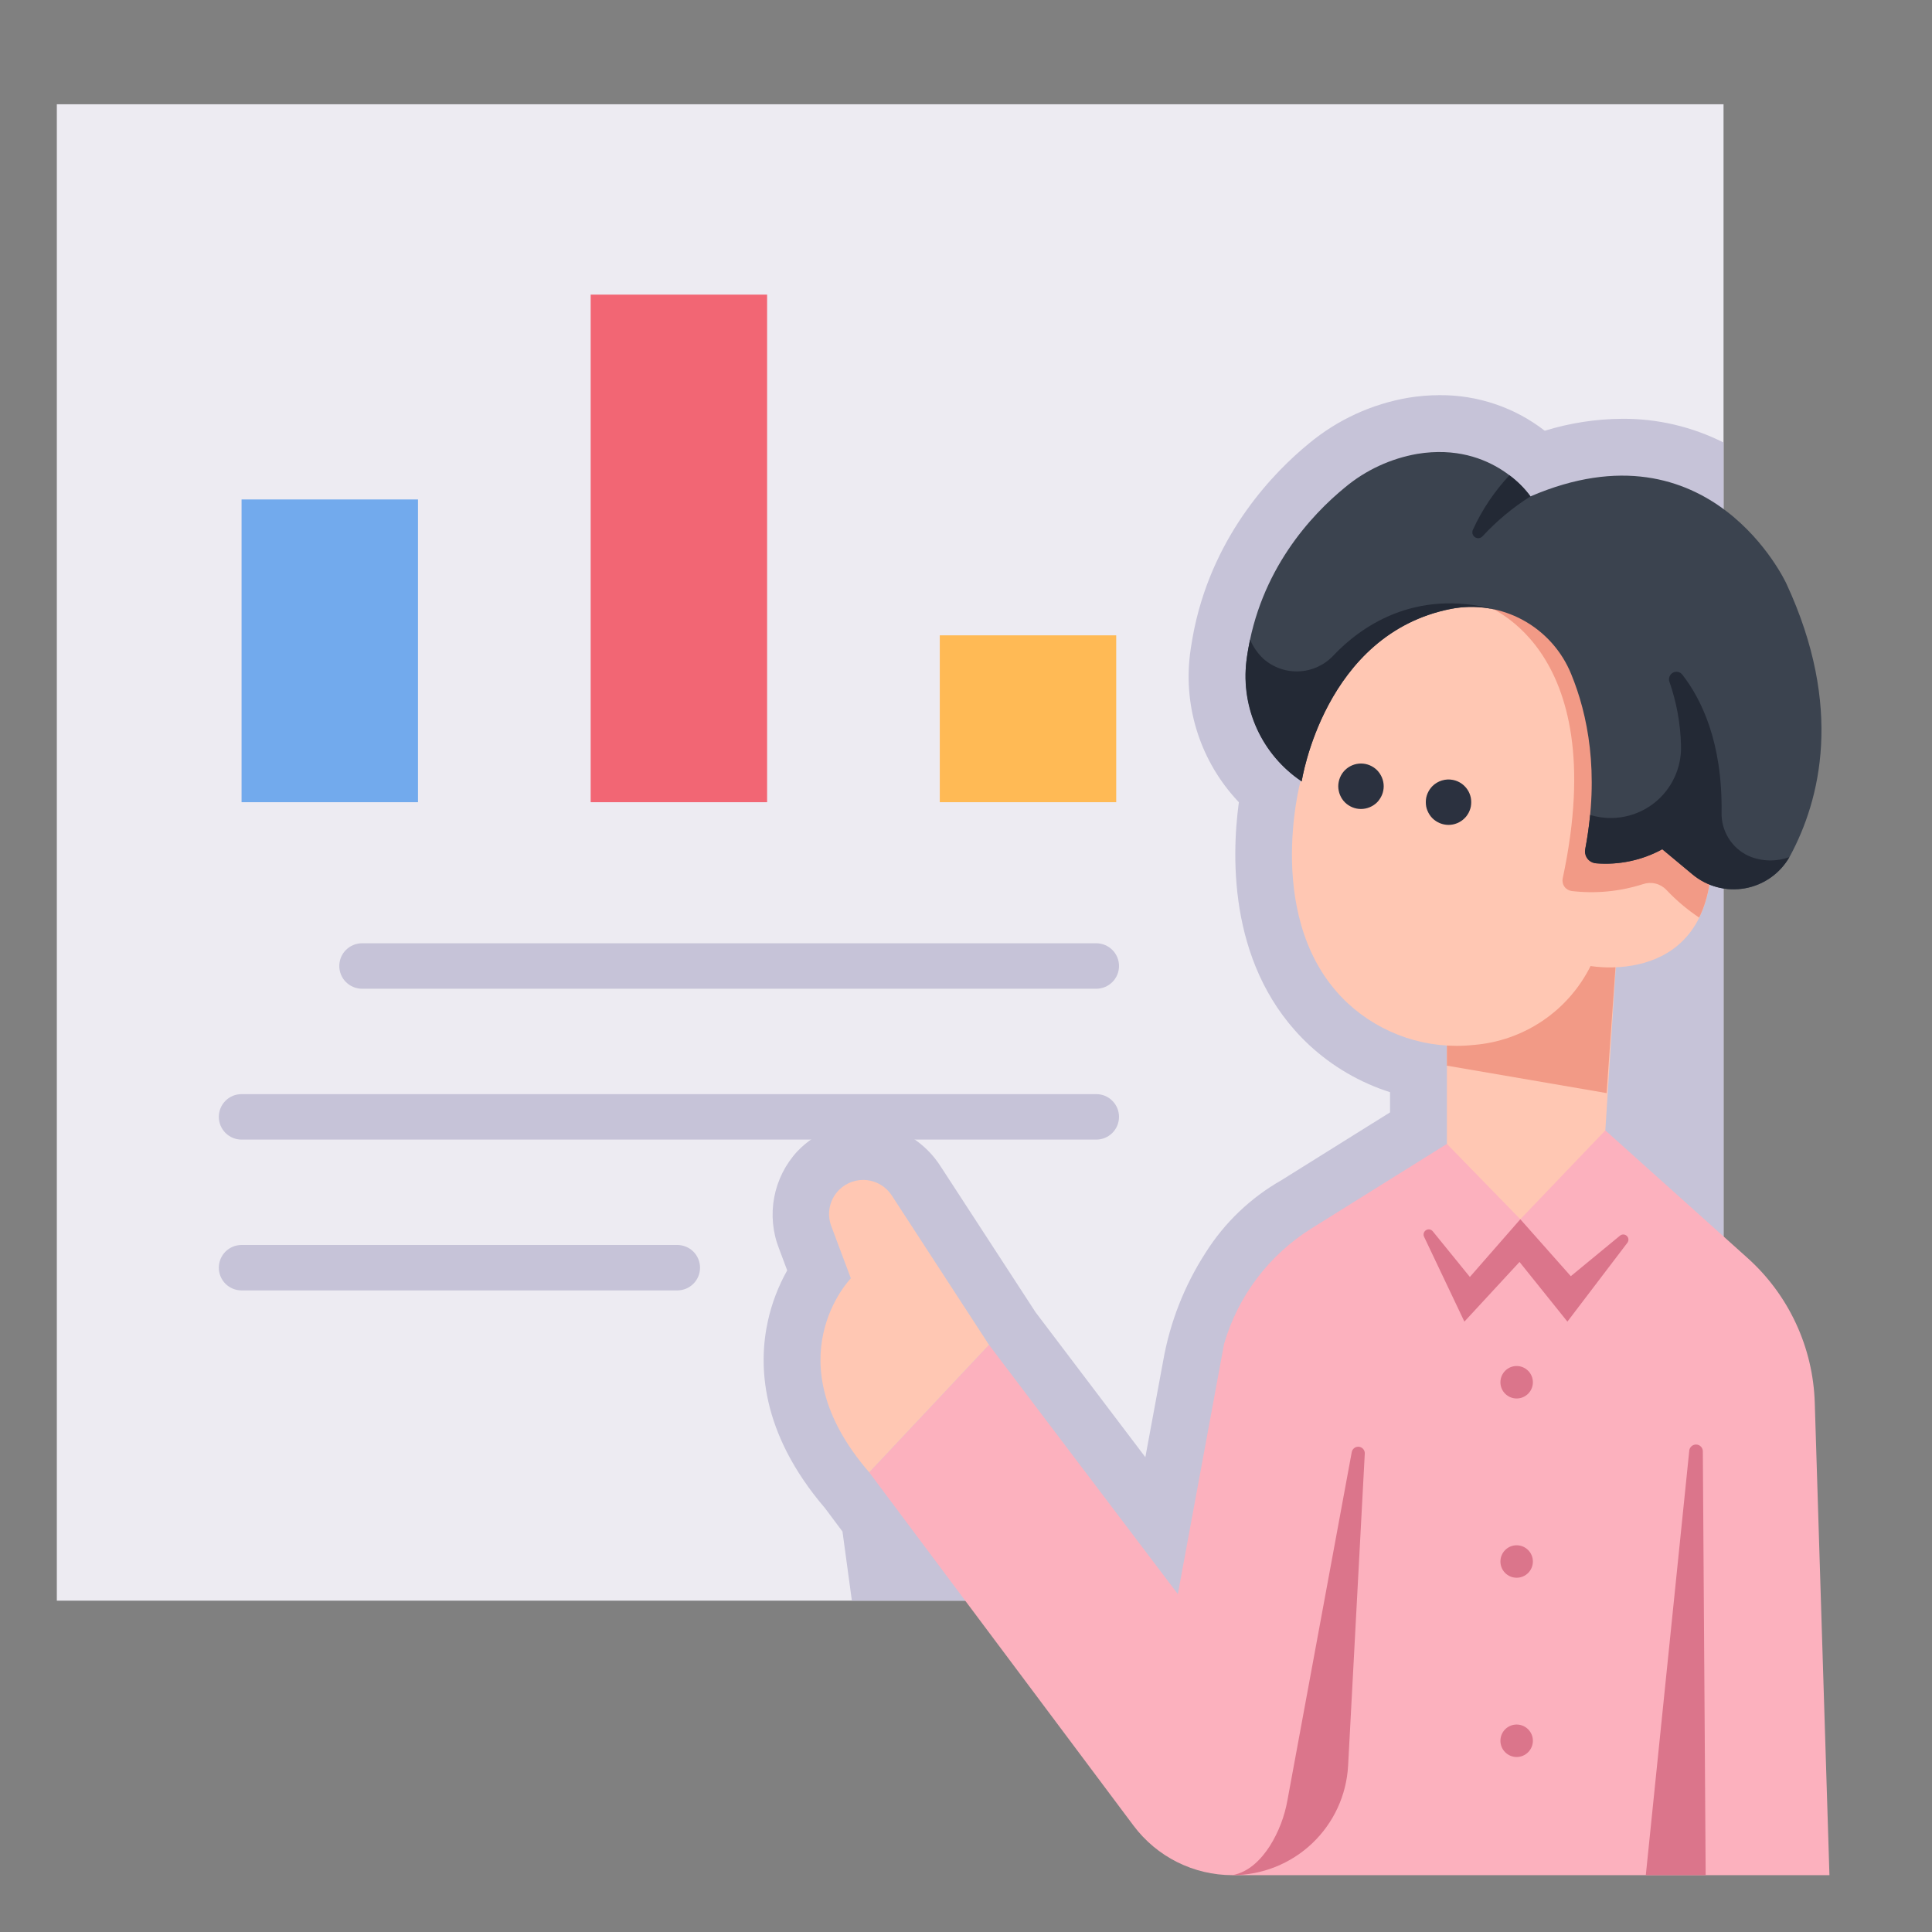
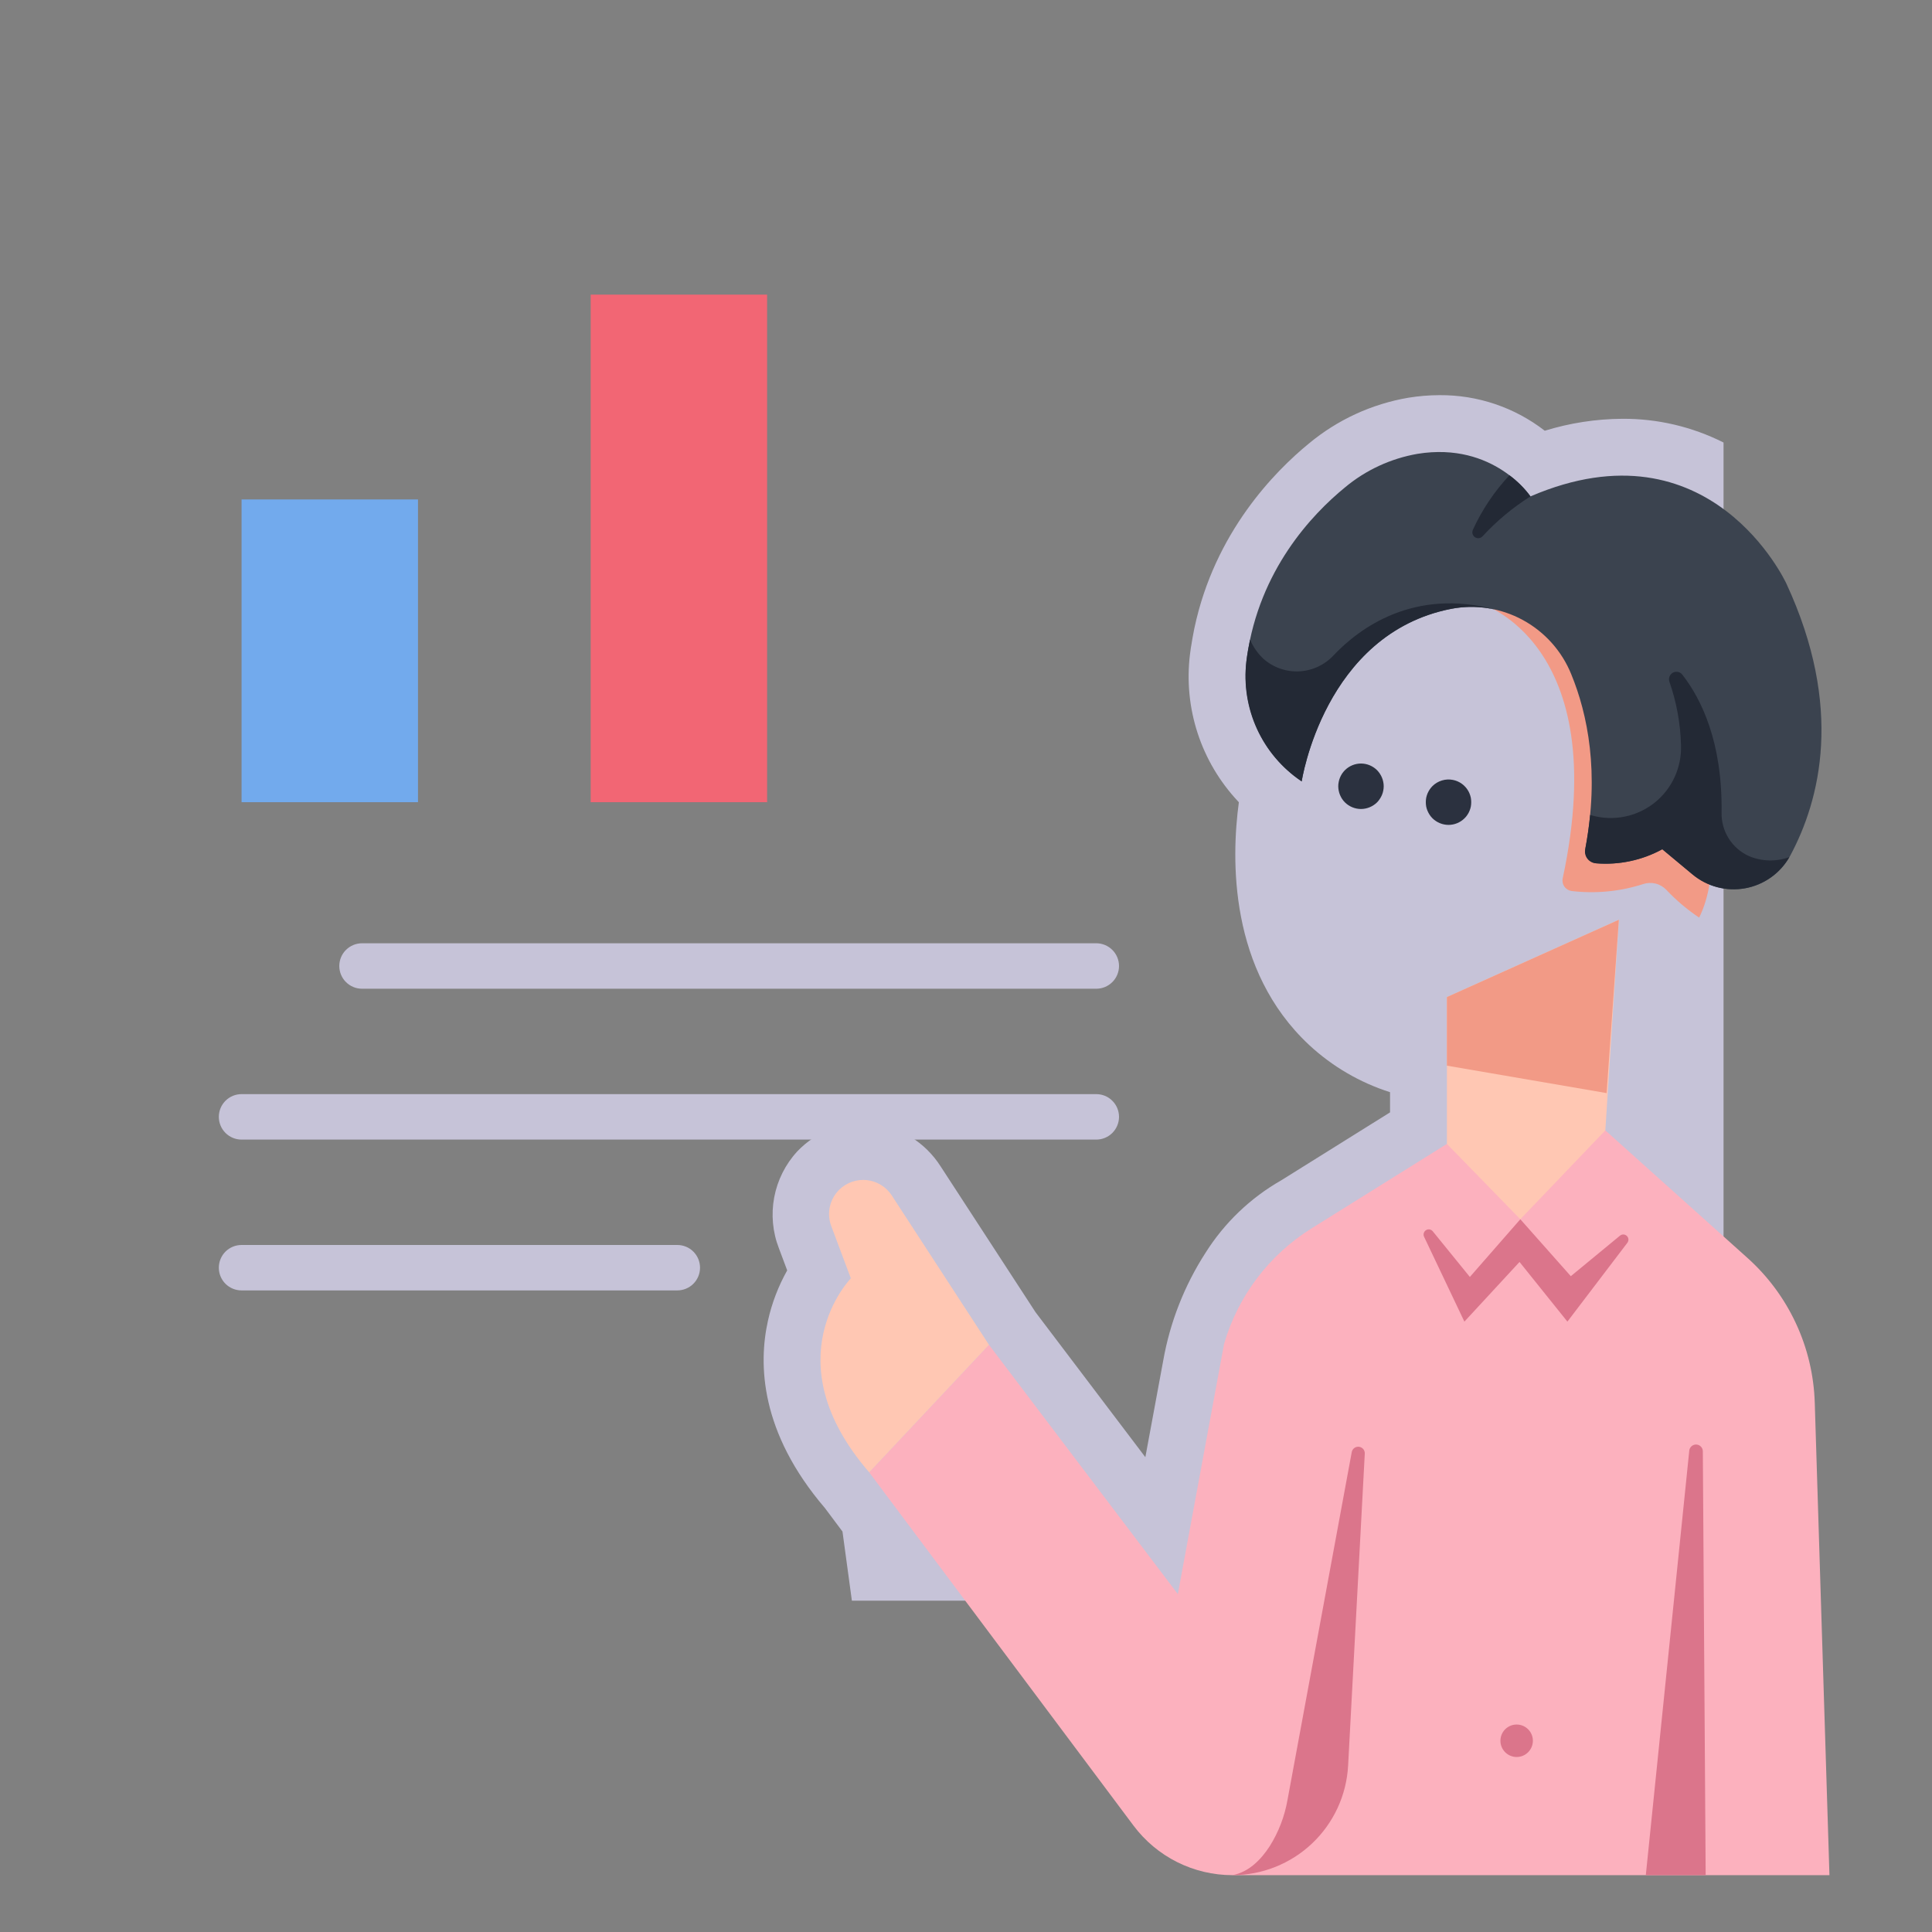
<svg xmlns="http://www.w3.org/2000/svg" preserveAspectRatio="none" width="100%" height="100%" overflow="visible" style="display: block;" viewBox="0 0 60 60" fill="none">
  <rect x="0" y="0" width="60" height="60" fill="#808080" stroke="none" />
  <g id="flat">
-     <path id="Vector" d="M53.526 3.238H1.765V49.71H53.526V3.238Z" fill="#EDEBF2" />
    <path id="Vector_2" d="M50.382 13.006C49.566 13.011 48.755 13.136 47.974 13.377C47.039 12.652 45.888 12.263 44.705 12.272C44.383 12.273 44.061 12.299 43.743 12.351C42.605 12.544 41.538 13.035 40.65 13.773C39.593 14.637 37.726 16.531 37.096 19.495C37.088 19.531 37.081 19.567 37.074 19.604L37.07 19.626C37.045 19.752 37.021 19.885 37 20.021C36.993 20.058 36.987 20.091 36.982 20.127C36.978 20.155 36.974 20.184 36.971 20.212C36.966 20.247 36.961 20.284 36.956 20.321C36.855 21.144 36.936 21.979 37.193 22.767C37.45 23.555 37.877 24.277 38.444 24.882C38.454 24.893 38.464 24.904 38.474 24.915C38.234 26.683 38.166 30.129 40.657 32.453C41.376 33.121 42.234 33.621 43.169 33.919V34.546L39.795 36.653C38.836 37.199 38.026 37.974 37.438 38.908C36.782 39.925 36.336 41.062 36.125 42.254L35.57 45.254L32.159 40.751L29.215 36.228C28.977 35.853 28.657 35.537 28.278 35.304C27.899 35.072 27.471 34.93 27.029 34.889C26.61 34.855 26.188 34.916 25.795 35.066C25.403 35.217 25.049 35.453 24.759 35.759C24.392 36.157 24.145 36.651 24.044 37.183C23.944 37.715 23.994 38.265 24.191 38.77L24.447 39.453C24.172 39.943 23.97 40.47 23.849 41.018C23.547 42.379 23.612 44.488 25.617 46.832L26.164 47.563L26.456 49.711H53.526V13.743C52.551 13.252 51.474 12.999 50.382 13.006Z" fill="#C6C3D8" />
    <path id="Vector_3" d="M47.605 34.685L49.855 35.105L54.268 39.065C54.903 39.634 55.415 40.325 55.774 41.098C56.134 41.871 56.332 42.708 56.359 43.56L56.815 58.235H38.276C37.68 58.235 37.091 58.096 36.557 57.829C36.024 57.562 35.56 57.174 35.202 56.696L26.994 45.725L30.714 41.765L36.579 49.506L38.014 41.738C38.447 40.248 39.414 38.971 40.729 38.15L44.935 35.525L47.605 34.685Z" fill="#FCB1BE" />
    <path id="Vector_4" d="M44.935 30.965V35.525L47.215 37.865L49.855 35.105L50.275 28.564L44.935 30.965Z" fill="#FFC7B3" />
    <path id="Vector_5" d="M44.935 33.095L49.895 33.947L50.275 28.564L44.935 30.965V33.095Z" fill="#F29A86" />
-     <path id="Vector_6" d="M40.124 20.691L40.392 24.245C40.392 24.245 39.191 28.671 41.861 31.162C42.382 31.642 42.999 32.005 43.672 32.228C44.344 32.45 45.056 32.527 45.76 32.452C46.527 32.392 47.264 32.135 47.902 31.705C48.539 31.276 49.054 30.688 49.397 30C49.397 30 53.551 30.769 53.13 25.892L52.708 19.45L49.397 17.643L44.4 16.68L40.124 20.691Z" fill="#FFC7B3" />
    <path id="Vector_7" d="M52.708 19.45L49.397 17.643L48.55 17.48L45.968 18.738C45.968 18.738 50.104 19.932 48.532 27.275C48.522 27.32 48.522 27.366 48.531 27.411C48.54 27.456 48.558 27.498 48.585 27.535C48.611 27.573 48.645 27.604 48.684 27.628C48.724 27.651 48.768 27.666 48.813 27.672C49.558 27.759 50.312 27.686 51.026 27.457C51.151 27.415 51.285 27.409 51.413 27.44C51.541 27.471 51.658 27.539 51.749 27.634C52.055 27.959 52.397 28.248 52.769 28.497C53.069 27.889 53.229 27.052 53.129 25.892L52.708 19.45Z" fill="#F29A86" />
    <path id="Vector_8" d="M48.796 20.938C49.306 22.181 49.679 23.988 49.235 26.349C49.225 26.403 49.227 26.459 49.239 26.512C49.252 26.566 49.276 26.616 49.309 26.66C49.343 26.703 49.385 26.74 49.433 26.766C49.482 26.793 49.535 26.808 49.59 26.813C50.296 26.865 51.003 26.713 51.624 26.374L52.558 27.152C52.785 27.342 53.051 27.479 53.337 27.554C53.623 27.628 53.923 27.639 54.214 27.584C54.504 27.529 54.779 27.41 55.018 27.235C55.258 27.061 55.455 26.836 55.596 26.576C56.526 24.844 57.262 21.972 55.478 18.125C55.478 18.125 53.13 13.007 47.53 15.416C47.53 15.416 46.395 13.711 44.024 14.094C43.193 14.238 42.414 14.598 41.767 15.139C40.734 15.985 39.117 17.701 38.729 20.381C38.616 21.116 38.713 21.868 39.007 22.551C39.301 23.235 39.781 23.822 40.392 24.245C40.403 24.253 40.414 24.26 40.425 24.267C40.425 24.267 41.116 19.689 45.059 18.91C45.821 18.762 46.61 18.884 47.291 19.254C47.973 19.624 48.505 20.22 48.796 20.938Z" fill="#3B434F" />
    <path id="Vector_9" d="M26.994 45.725L30.714 41.765L27.694 37.125C27.609 36.994 27.496 36.884 27.363 36.802C27.23 36.72 27.081 36.668 26.926 36.65C26.77 36.633 26.613 36.65 26.465 36.7C26.318 36.75 26.183 36.833 26.07 36.941C25.922 37.085 25.819 37.268 25.773 37.47C25.728 37.671 25.742 37.881 25.815 38.075L26.424 39.7C26.424 39.7 23.961 42.222 26.994 45.725Z" fill="#FFC7B3" />
    <path id="Vector_10" d="M23.823 9.15H18.344V24.913H23.823V9.15Z" fill="#F26674" />
    <path id="Vector_11" d="M12.981 15.511H7.502V24.913H12.981V15.511Z" fill="#72AAED" />
-     <path id="Vector_12" d="M34.665 19.731H29.186V24.913H34.665V19.731Z" fill="#FFBA55" />
    <path id="Vector_13" d="M39.237 20.46C39.058 20.292 38.916 20.089 38.822 19.863C38.776 20.081 38.736 20.304 38.708 20.536C38.622 21.253 38.735 21.981 39.036 22.638C39.337 23.295 39.814 23.856 40.414 24.259L40.425 24.267C40.425 24.267 41.116 19.689 45.059 18.909C45.517 18.819 45.99 18.827 46.446 18.933V18.932C43.91 18.255 42.228 19.499 41.424 20.343C41.148 20.645 40.764 20.827 40.355 20.849C39.945 20.871 39.544 20.731 39.237 20.46Z" fill="#232935" />
    <path id="Vector_14" d="M42.267 25.124C42.079 25.124 41.9 25.049 41.767 24.918C41.734 24.885 41.705 24.849 41.679 24.81C41.654 24.771 41.633 24.731 41.615 24.688C41.597 24.646 41.584 24.601 41.575 24.556C41.556 24.465 41.556 24.371 41.575 24.281C41.584 24.235 41.597 24.191 41.615 24.148C41.633 24.106 41.654 24.065 41.679 24.026C41.705 23.988 41.735 23.952 41.767 23.919C41.9 23.787 42.079 23.712 42.267 23.712C42.454 23.712 42.633 23.787 42.766 23.919C42.798 23.952 42.827 23.988 42.852 24.026C42.904 24.104 42.94 24.19 42.958 24.281C42.977 24.371 42.977 24.465 42.958 24.556C42.94 24.647 42.904 24.733 42.852 24.81C42.828 24.849 42.798 24.885 42.766 24.918C42.633 25.049 42.453 25.123 42.267 25.124Z" fill="#2B313F" />
    <path id="Vector_15" d="M44.984 25.618C44.798 25.617 44.619 25.543 44.486 25.412C44.453 25.379 44.424 25.343 44.398 25.304C44.373 25.266 44.351 25.225 44.333 25.182C44.315 25.14 44.301 25.095 44.292 25.05C44.284 25.005 44.28 24.959 44.28 24.912C44.28 24.866 44.284 24.82 44.292 24.775C44.302 24.729 44.315 24.685 44.333 24.642C44.351 24.6 44.373 24.559 44.398 24.521C44.424 24.482 44.454 24.446 44.486 24.413C44.569 24.331 44.67 24.271 44.781 24.238C44.892 24.204 45.01 24.198 45.123 24.221C45.169 24.23 45.213 24.244 45.256 24.261C45.299 24.279 45.339 24.301 45.378 24.326C45.416 24.352 45.451 24.381 45.483 24.413C45.517 24.445 45.546 24.482 45.572 24.521C45.598 24.559 45.62 24.6 45.637 24.642C45.655 24.685 45.668 24.729 45.678 24.775C45.686 24.82 45.69 24.866 45.69 24.912C45.69 24.959 45.686 25.005 45.678 25.05C45.669 25.095 45.655 25.14 45.637 25.182C45.62 25.225 45.598 25.266 45.572 25.304C45.547 25.343 45.517 25.38 45.483 25.412C45.351 25.544 45.171 25.618 44.984 25.618Z" fill="#2B313F" />
    <path id="Vector_16" d="M34.046 30.706H11.243C11.056 30.706 10.876 30.631 10.744 30.499C10.611 30.367 10.537 30.187 10.537 30C10.537 29.813 10.611 29.633 10.744 29.501C10.876 29.369 11.056 29.294 11.243 29.294H34.046C34.233 29.294 34.413 29.369 34.545 29.501C34.678 29.633 34.752 29.813 34.752 30C34.752 30.187 34.678 30.367 34.545 30.499C34.413 30.631 34.233 30.706 34.046 30.706Z" fill="#C6C3D8" />
    <path id="Vector_17" d="M34.046 35.391H7.502C7.314 35.391 7.135 35.316 7.002 35.184C6.87 35.051 6.796 34.872 6.796 34.685C6.796 34.498 6.87 34.318 7.002 34.186C7.135 34.053 7.314 33.979 7.502 33.979H34.046C34.233 33.979 34.413 34.053 34.545 34.186C34.678 34.318 34.752 34.498 34.752 34.685C34.752 34.872 34.678 35.051 34.545 35.184C34.413 35.316 34.233 35.391 34.046 35.391Z" fill="#C6C3D8" />
    <path id="Vector_18" d="M21.034 40.075H7.502C7.314 40.075 7.135 40.001 7.002 39.869C6.87 39.736 6.796 39.557 6.796 39.37C6.796 39.182 6.87 39.003 7.002 38.87C7.135 38.738 7.314 38.664 7.502 38.664H21.034C21.221 38.664 21.401 38.738 21.533 38.87C21.666 39.003 21.74 39.182 21.74 39.37C21.74 39.557 21.666 39.736 21.533 39.869C21.401 40.001 21.221 40.075 21.034 40.075Z" fill="#C6C3D8" />
    <path id="Vector_19" d="M54.309 26.584C54.051 26.466 53.834 26.275 53.684 26.035C53.534 25.794 53.458 25.515 53.465 25.232C53.494 23.044 52.836 21.709 52.247 20.953C52.213 20.909 52.165 20.879 52.111 20.868C52.056 20.857 52 20.865 51.952 20.892C51.903 20.919 51.866 20.962 51.847 21.014C51.827 21.066 51.827 21.123 51.846 21.174C52.067 21.808 52.188 22.473 52.205 23.143C52.217 23.487 52.148 23.828 52.004 24.139C51.86 24.451 51.644 24.724 51.374 24.937C51.104 25.149 50.788 25.295 50.451 25.362C50.114 25.429 49.767 25.416 49.436 25.324C49.418 25.319 49.401 25.314 49.383 25.308C49.35 25.652 49.3 26.008 49.23 26.379C49.22 26.428 49.221 26.479 49.232 26.528C49.243 26.577 49.264 26.623 49.294 26.663C49.324 26.704 49.362 26.738 49.405 26.762C49.449 26.788 49.497 26.803 49.547 26.809C50.267 26.872 50.99 26.721 51.624 26.374L52.558 27.152C52.781 27.339 53.043 27.475 53.325 27.55C53.607 27.625 53.901 27.638 54.189 27.587C54.476 27.536 54.748 27.423 54.987 27.256C55.226 27.088 55.425 26.87 55.571 26.618C55.161 26.767 54.71 26.755 54.309 26.584Z" fill="#232935" />
    <path id="Vector_20" d="M46.877 14.76C46.409 15.26 46.025 15.833 45.74 16.457C45.723 16.496 45.72 16.541 45.732 16.582C45.744 16.623 45.77 16.659 45.806 16.683C45.841 16.707 45.884 16.718 45.927 16.713C45.97 16.708 46.01 16.689 46.039 16.658C46.479 16.18 46.98 15.762 47.53 15.416C47.347 15.165 47.127 14.944 46.877 14.76Z" fill="#232935" />
    <path id="Vector_21" d="M47.215 37.865L45.648 39.657L44.496 38.239C44.471 38.208 44.436 38.188 44.398 38.181C44.359 38.175 44.319 38.183 44.286 38.204C44.252 38.225 44.228 38.257 44.217 38.295C44.206 38.333 44.209 38.373 44.226 38.409L45.478 41.044L47.19 39.191L48.677 41.044L50.541 38.594C50.564 38.563 50.575 38.524 50.572 38.485C50.569 38.446 50.551 38.41 50.523 38.383C50.495 38.356 50.458 38.34 50.419 38.338C50.381 38.336 50.342 38.349 50.312 38.373L48.783 39.633L47.215 37.865Z" fill="#DB758B" />
    <path id="Vector_22" d="M42.384 45.152C42.389 45.1 42.373 45.048 42.341 45.007C42.309 44.966 42.261 44.939 42.209 44.931C42.158 44.924 42.105 44.937 42.062 44.967C42.02 44.998 41.99 45.043 41.98 45.095L39.985 55.895C39.896 56.406 39.709 56.895 39.433 57.334C39.168 57.744 38.788 58.139 38.277 58.234C39.197 58.234 40.082 57.881 40.75 57.248C41.418 56.615 41.818 55.75 41.867 54.831L42.384 45.152Z" fill="#DB758B" />
-     <path id="Vector_23" d="M52.883 45.078L52.971 58.235H51.112L52.46 45.069C52.461 45.012 52.484 44.959 52.525 44.92C52.565 44.881 52.62 44.86 52.676 44.861C52.732 44.862 52.785 44.886 52.824 44.926C52.863 44.967 52.885 45.021 52.883 45.078Z" fill="#DB758B" />
-     <path id="Vector_24" d="M47.101 43.431C47.379 43.431 47.605 43.206 47.605 42.928C47.605 42.649 47.379 42.423 47.101 42.423C46.822 42.423 46.597 42.649 46.597 42.928C46.597 43.206 46.822 43.431 47.101 43.431Z" fill="#DB758B" />
-     <path id="Vector_25" d="M47.101 48.998C47.379 48.998 47.605 48.773 47.605 48.494C47.605 48.216 47.379 47.99 47.101 47.99C46.822 47.99 46.597 48.216 46.597 48.494C46.597 48.773 46.822 48.998 47.101 48.998Z" fill="#DB758B" />
+     <path id="Vector_23" d="M52.883 45.078L52.971 58.235H51.112L52.46 45.069C52.461 45.012 52.484 44.959 52.525 44.92C52.565 44.881 52.62 44.86 52.676 44.861C52.732 44.862 52.785 44.886 52.824 44.926C52.863 44.967 52.885 45.021 52.883 45.078" fill="#DB758B" />
    <path id="Vector_26" d="M47.101 54.565C47.379 54.565 47.605 54.339 47.605 54.061C47.605 53.782 47.379 53.557 47.101 53.557C46.822 53.557 46.597 53.782 46.597 54.061C46.597 54.339 46.822 54.565 47.101 54.565Z" fill="#DB758B" />
  </g>
</svg>